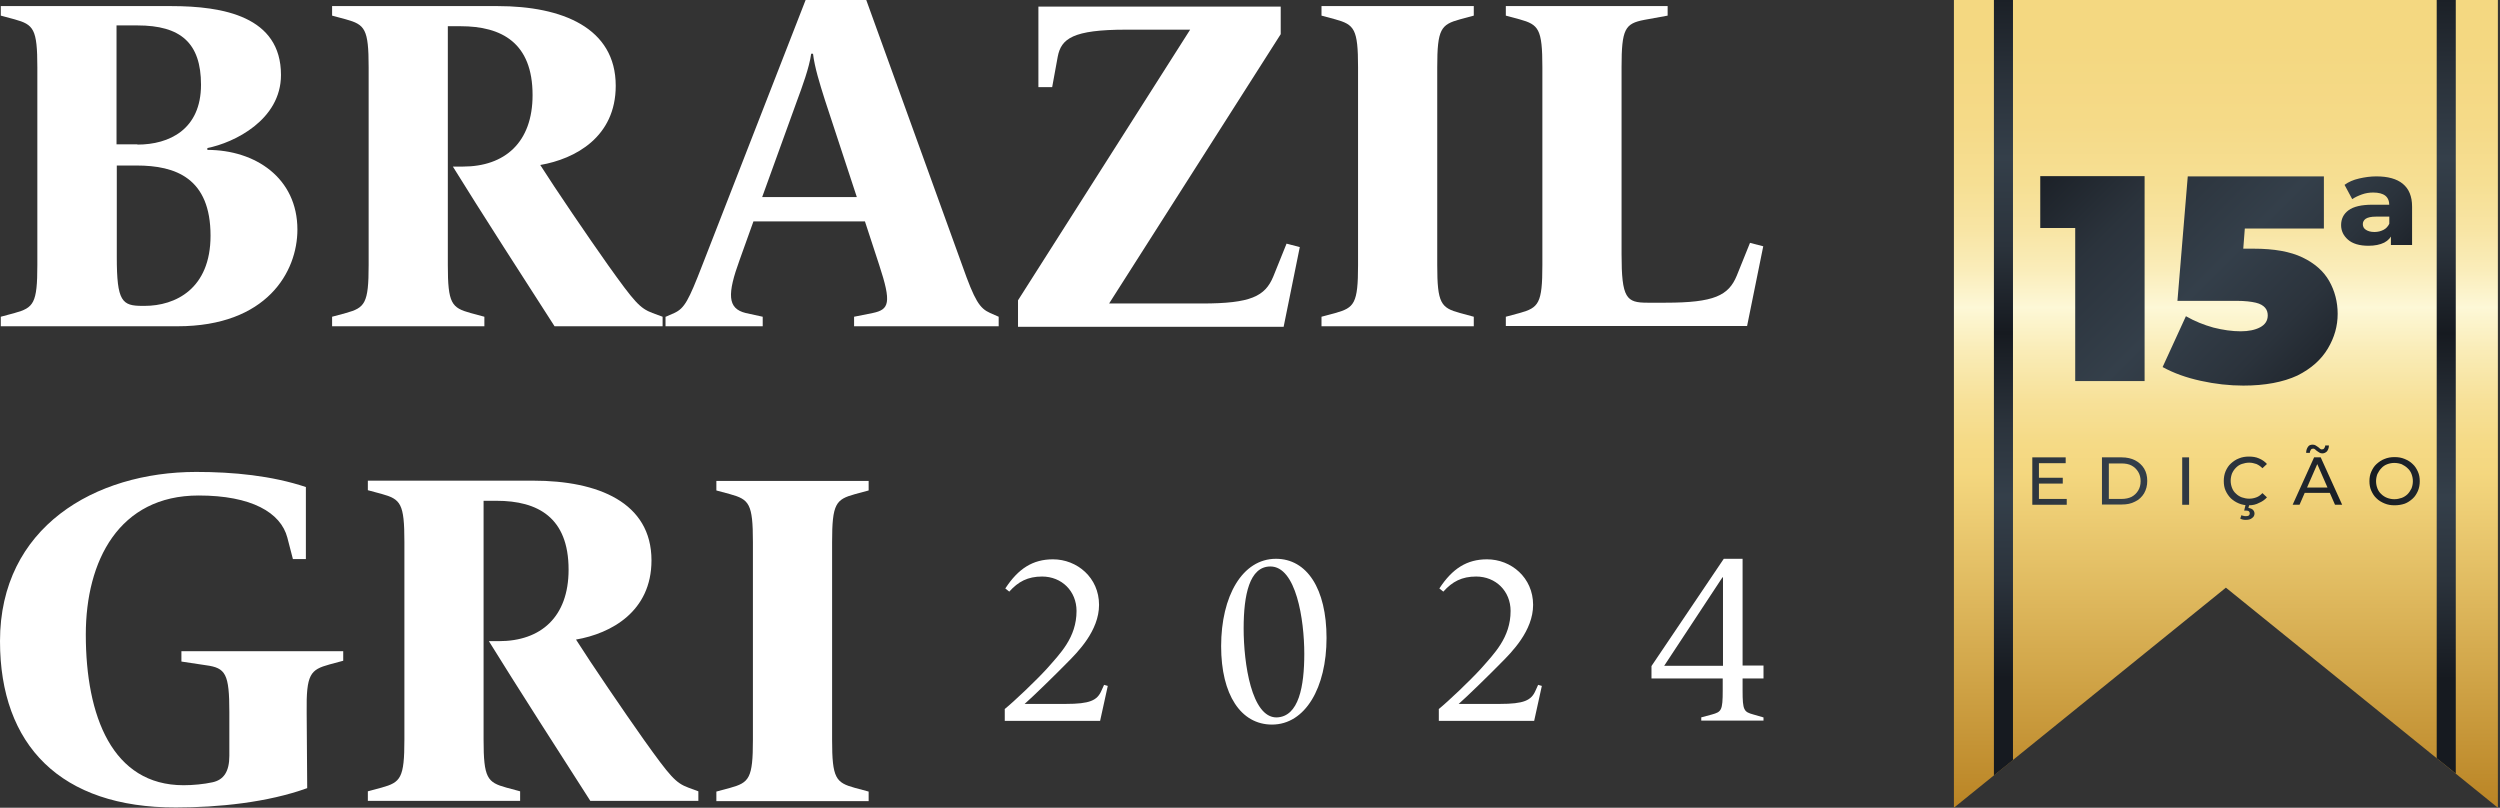
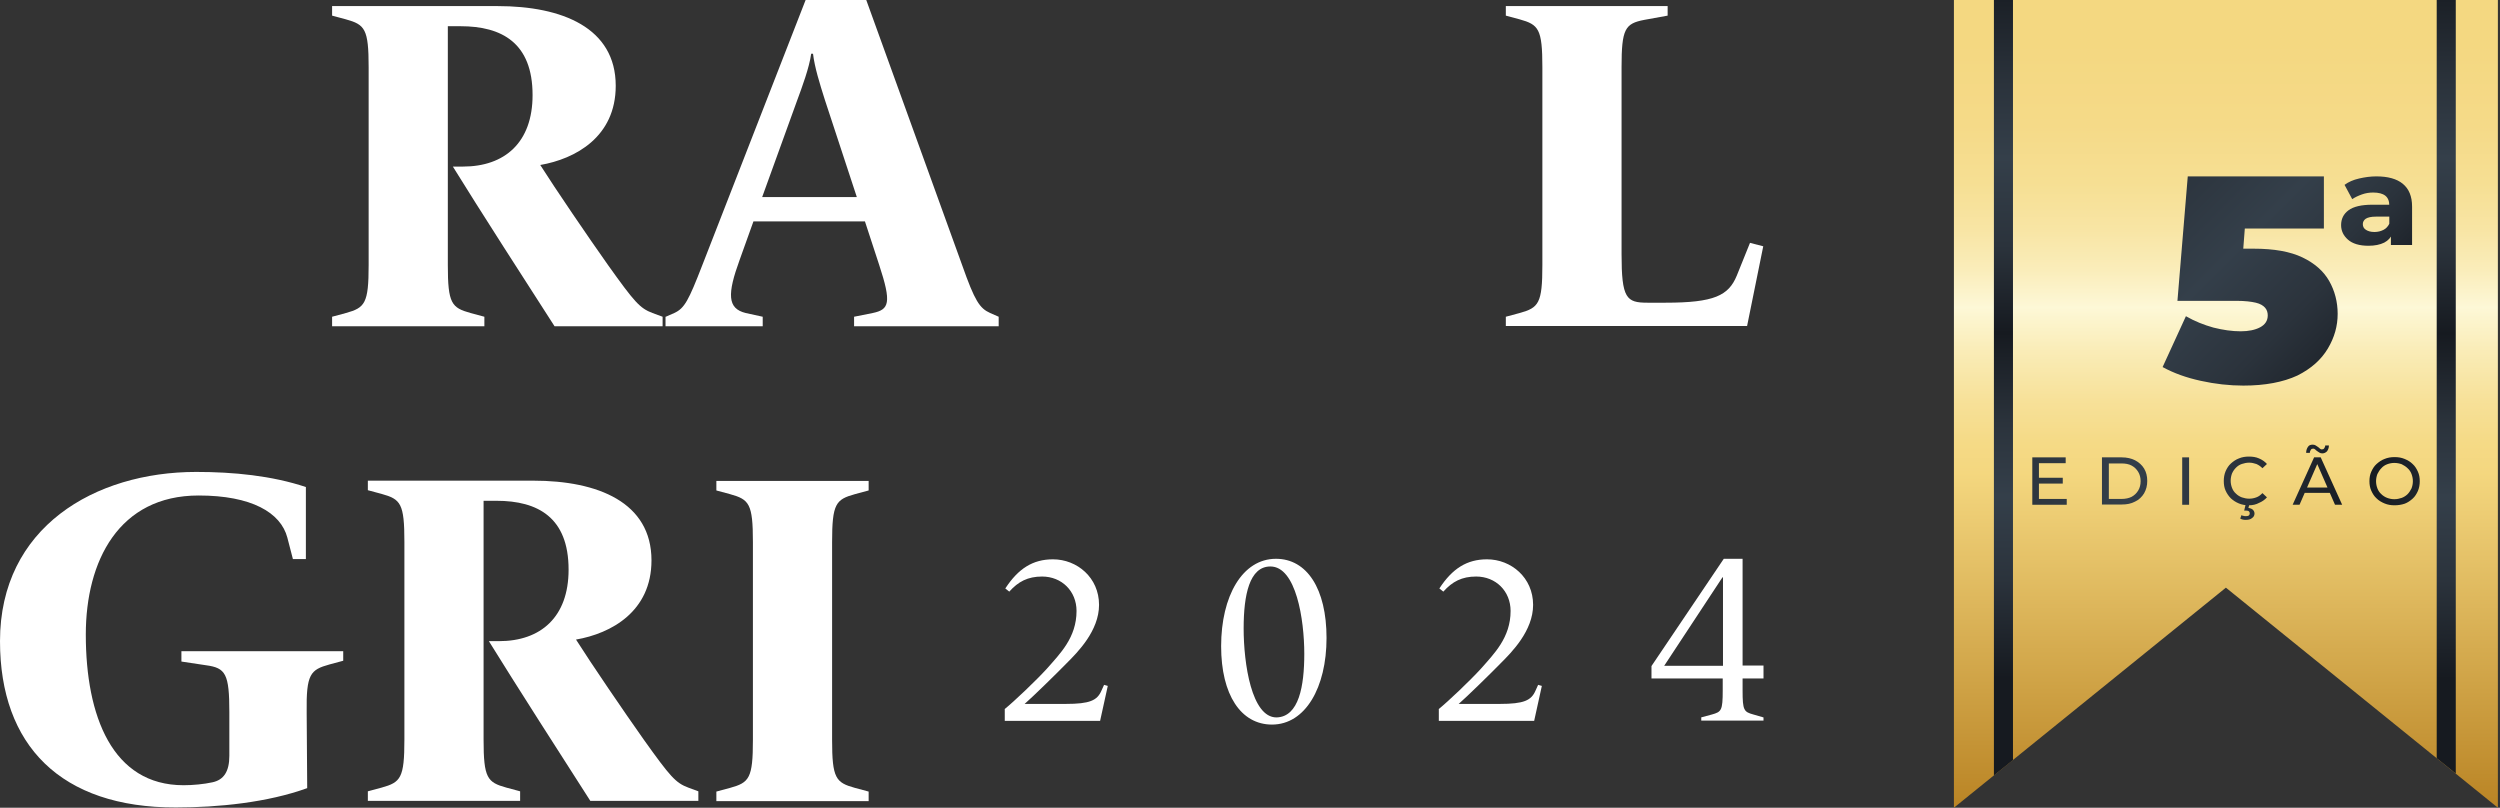
<svg xmlns="http://www.w3.org/2000/svg" width="944" height="305" viewBox="0 0 944 305" fill="none">
  <rect x="0" y="0" width="944" height="305" fill="#333333" stroke="none" />
  <path d="M943.2 305V0H737.8V305L840.5 221.9L943.2 305Z" fill="url(#paint0_linear_318_41)" />
  <path d="M760.1 287V0H752.9V292.8L760.1 287Z" fill="url(#paint1_linear_318_41)" />
  <path d="M920.1 0V286.3L927.3 292.1V0H920.1Z" fill="url(#paint2_linear_318_41)" />
  <path d="M770 188.4H780.4V190.6H767.4V172.7H780V174.9H769.9V188.4H770ZM769.7 180.4H778.9V182.6H769.7V180.4Z" fill="url(#paint3_linear_318_41)" />
  <path d="M793.7 190.6V172.7H801.2C803.1 172.7 804.8 173.1 806.2 173.8C807.7 174.6 808.8 175.6 809.6 176.9C810.4 178.2 810.8 179.8 810.8 181.6C810.8 183.4 810.4 184.9 809.6 186.3C808.8 187.6 807.7 188.7 806.2 189.4C804.7 190.2 803.1 190.5 801.2 190.5H793.7V190.6ZM796.3 188.4H801.1C802.6 188.4 803.9 188.1 804.9 187.6C806 187 806.8 186.2 807.4 185.2C808 184.2 808.3 183 808.3 181.7C808.3 180.4 808 179.2 807.4 178.2C806.8 177.2 806 176.4 804.9 175.8C803.8 175.2 802.5 175 801.1 175H796.3V188.4Z" fill="url(#paint4_linear_318_41)" />
  <path d="M824 190.6V172.7H826.6V190.6H824Z" fill="url(#paint5_linear_318_41)" />
  <path d="M849.2 190.8C847.8 190.8 846.6 190.6 845.4 190.1C844.2 189.6 843.3 189 842.4 188.2C841.6 187.4 840.9 186.4 840.4 185.3C839.9 184.2 839.7 183 839.7 181.6C839.7 180.3 839.9 179.1 840.4 177.9C840.9 176.8 841.5 175.8 842.4 175C843.3 174.2 844.3 173.5 845.4 173.1C846.6 172.6 847.8 172.4 849.2 172.4C850.6 172.4 851.9 172.6 853 173.1C854.2 173.6 855.2 174.3 856 175.2L854.3 176.8C853.6 176.1 852.9 175.6 852 175.2C851.1 174.9 850.2 174.7 849.3 174.7C848.3 174.7 847.4 174.9 846.5 175.2C845.6 175.5 844.9 176 844.3 176.6C843.7 177.2 843.2 177.9 842.8 178.8C842.5 179.6 842.3 180.6 842.3 181.5C842.3 182.5 842.5 183.4 842.8 184.2C843.1 185 843.6 185.8 844.3 186.4C844.9 187 845.7 187.5 846.5 187.8C847.4 188.1 848.3 188.3 849.3 188.3C850.3 188.3 851.2 188.1 852 187.8C852.9 187.5 853.6 186.9 854.3 186.2L856 187.8C855.2 188.7 854.2 189.4 853 189.9C851.9 190.5 850.6 190.8 849.2 190.8ZM848.1 196.3C847.7 196.3 847.2 196.3 846.9 196.2C846.5 196.1 846.2 196 845.9 195.8L846.4 194.5C846.7 194.7 846.9 194.8 847.2 194.8C847.5 194.9 847.8 194.9 848.1 194.9C848.6 194.9 849 194.8 849.2 194.6C849.4 194.4 849.5 194.2 849.5 193.8C849.5 193.5 849.4 193.3 849.2 193.1C849 192.9 848.6 192.8 848.1 192.8H847.4L848 190.3H849.4L849 191.8C849.7 191.9 850.3 192.1 850.7 192.5C851.1 192.9 851.3 193.4 851.3 193.9C851.3 194.6 851 195.2 850.4 195.6C849.8 196.1 849.1 196.3 848.1 196.3Z" fill="url(#paint6_linear_318_41)" />
  <path d="M865.7 190.6L873.8 172.7H876.3L884.4 190.6H881.7L874.5 174.1H875.5L868.3 190.6H865.7ZM869.2 186.1L869.9 184.1H880L880.7 186.1H869.2ZM876.9 171.2C876.5 171.2 876.1 171.1 875.8 170.9C875.5 170.7 875.2 170.5 874.9 170.3C874.6 170.1 874.4 169.9 874.2 169.7C874 169.5 873.7 169.4 873.5 169.4C873.1 169.4 872.8 169.5 872.6 169.8C872.4 170.1 872.2 170.5 872.2 171H870.8C870.8 170 871.1 169.3 871.5 168.7C871.9 168.1 872.5 167.9 873.3 167.9C873.7 167.9 874.1 168 874.4 168.2C874.7 168.4 875 168.6 875.3 168.8C875.6 169 875.8 169.2 876 169.4C876.2 169.6 876.5 169.7 876.7 169.7C877.1 169.7 877.4 169.6 877.6 169.3C877.8 169 878 168.7 878 168.2H879.4C879.4 169.1 879.1 169.8 878.7 170.4C878.2 170.9 877.6 171.2 876.9 171.2Z" fill="url(#paint7_linear_318_41)" />
  <path d="M904.2 190.8C902.8 190.8 901.6 190.6 900.4 190.1C899.2 189.6 898.2 189 897.4 188.2C896.5 187.4 895.9 186.4 895.4 185.3C894.9 184.2 894.7 183 894.7 181.7C894.7 180.4 894.9 179.2 895.4 178.1C895.9 177 896.5 176 897.4 175.2C898.3 174.4 899.3 173.7 900.4 173.3C901.6 172.8 902.8 172.6 904.2 172.6C905.6 172.6 906.8 172.8 908 173.3C909.2 173.8 910.2 174.4 911 175.2C911.9 176 912.5 177 913 178.1C913.5 179.2 913.7 180.4 913.7 181.7C913.7 183 913.5 184.2 913 185.4C912.5 186.5 911.9 187.5 911 188.3C910.1 189.1 909.1 189.8 908 190.2C906.8 190.6 905.5 190.8 904.2 190.8ZM904.1 188.5C905.1 188.5 906 188.3 906.9 188C907.7 187.7 908.5 187.2 909.1 186.6C909.7 186 910.2 185.2 910.6 184.4C910.9 183.6 911.1 182.7 911.1 181.7C911.1 180.7 910.9 179.8 910.6 179C910.3 178.2 909.8 177.4 909.1 176.8C908.5 176.2 907.7 175.7 906.9 175.3C906.1 175 905.1 174.8 904.1 174.8C903.1 174.8 902.2 175 901.4 175.3C900.6 175.6 899.8 176.1 899.2 176.8C898.6 177.4 898.1 178.2 897.7 179C897.4 179.8 897.2 180.7 897.2 181.7C897.2 182.7 897.4 183.6 897.7 184.4C898 185.2 898.5 186 899.2 186.6C899.8 187.2 900.6 187.7 901.4 188C902.2 188.3 903.1 188.5 904.1 188.5Z" fill="url(#paint8_linear_318_41)" />
  <path d="M894.3 92.8C890.9 92.8 888.3 92 886.6 90.5C884.9 89 884 87.2 884 85C884 82.7 884.9 80.8 886.8 79.4C888.7 78 891.7 77.3 895.8 77.3H903V81.8H897.1C895.3 81.8 894.1 82.1 893.3 82.6C892.6 83.1 892.2 83.8 892.2 84.6C892.2 85.6 892.6 86.3 893.4 86.8C894.2 87.3 895.2 87.6 896.6 87.6C897.9 87.6 899 87.3 900 86.8C901 86.3 901.7 85.5 902.2 84.5L903.3 88.3C902.8 89.7 901.8 90.8 900.3 91.6C898.7 92.4 896.7 92.8 894.3 92.8ZM902.8 92.5V87.5L902.2 86.5V77.6C902.2 75.9 901.7 74.7 900.7 73.9C899.7 73.1 898.1 72.7 896.1 72.7C894.7 72.7 893.3 72.9 891.9 73.4C890.5 73.9 889.2 74.5 888.2 75.2L885.3 69.8C886.8 68.7 888.6 67.9 890.8 67.4C893 66.9 895.1 66.6 897.3 66.6C901.6 66.6 905 67.5 907.3 69.4C909.6 71.3 910.8 74.1 910.8 78V92.5H902.8Z" fill="url(#paint9_linear_318_41)" />
-   <path d="M783.6 143.9V75.5L794.8 86.1H770.4V66.5H809.8V143.9H783.6Z" fill="url(#paint10_linear_318_41)" />
  <path d="M847.1 145.6C841.8 145.6 836.4 145 831 143.8C825.5 142.6 820.8 140.9 816.6 138.6L825.4 119.4C828.7 121.3 832.2 122.7 835.8 123.7C839.4 124.6 842.8 125.1 846.1 125.1C849 125.1 851.5 124.6 853.4 123.6C855.3 122.6 856.3 121.1 856.3 119.1C856.3 118 856 117 855.3 116.2C854.6 115.4 853.5 114.7 851.8 114.3C850.1 113.9 847.7 113.6 844.6 113.6H822.2L826.1 66.6H877.5V86.3H835.3L848.5 75.1L846.2 105.1L833 93.9H851C858.7 93.9 864.8 95 869.4 97.2C874 99.4 877.4 102.4 879.5 106.1C881.6 109.8 882.7 114 882.7 118.5C882.7 123.1 881.5 127.4 879 131.6C876.5 135.8 872.7 139.2 867.5 141.8C862.1 144.3 855.3 145.6 847.1 145.6Z" fill="url(#paint11_linear_318_41)" />
-   <path d="M0.3 119.6L5.5 118.2C12.7 116.2 14.1 114.6 14.1 100.1V25.4C14.1 10.9 12.7 9.3 5.5 7.3L0.3 5.9V2.3H64.6C84.3 2.3 106.1 6.2 106.1 28.3C106.1 45.3 88.4 53.9 78.3 55.9V56.6C96.4 56.6 112.3 67.2 112.3 86.7C112.3 102.6 100.8 123.2 67 123.2H0.3V119.6ZM51.9 54.6C63.9 54.6 75.9 48.9 75.9 32C75.9 16.2 68.2 9.6 51.9 9.6H44V54.5H51.9V54.6ZM54.6 115.5C66.2 115.5 79.5 109.1 79.5 89C79.5 67.3 66.4 62.5 51.6 62.5H44.1V97.1C44.1 113.9 46.1 115.5 53.8 115.5H54.6Z" fill="white" />
  <path d="M171 62.9H174.8C190.6 62.9 201.1 53.8 201.1 35.9C201.1 16.2 189.5 9.9 173.9 9.9H169.1V100.1C169.1 114.6 170.5 116.2 177.7 118.2L182.9 119.6V123.2H125.4V119.6L130.6 118.2C137.8 116.2 139.2 114.6 139.2 100.1V25.4C139.2 10.9 137.8 9.3 130.6 7.3L125.4 5.9V2.3H187.9C212.3 2.3 232.5 10.5 232.5 32.4C232.5 51.7 217.3 60 204 62.3C209.7 71.3 222.1 89.5 229.6 100.1C239.6 114.1 241.6 116.4 246.4 118.2L250.2 119.6V123.2H209.4C199.6 108 180.5 78.3 171 62.9Z" fill="white" />
  <path d="M251.4 119.6L254.6 118.2C258.5 116.4 260 113.5 265.2 100.1L304.2 0H327.1L363.3 100.1C368.1 113.7 369.9 116.4 373.9 118.2L377.1 119.6V123.2H322.5V119.6L329.5 118.2C335.8 116.9 336.7 114.4 332 100.1L326.6 83.6H284.5L279.3 98.1C274.6 111 274.6 116.5 281.6 118.2L288 119.6V123.2H251.3V119.6H251.4ZM323.5 74.3L311.5 37.8C309.5 31.5 307.6 25.4 307 20.3H306.3C305.6 25.5 302.9 32.8 300.9 38.2L287.8 74.4H323.5V74.3Z" fill="white" />
-   <path d="M384.4 113.4L449.4 11.2H425.2C405.1 11.2 400.7 14.6 399.4 21.4L397.3 32.9H392.1V2.5H483.6V12.9L418.8 114.6H453.9C472.3 114.6 477.7 111.9 480.8 104.4L485.8 92L490.8 93.3L484.7 123.4H384.4V113.4Z" fill="white" />
-   <path d="M499 119.6L504.2 118.2C511.4 116.2 512.8 114.6 512.8 100.1V25.4C512.8 10.9 511.4 9.3 504.2 7.3L499 5.9V2.3H556.5V5.9L551.3 7.3C544.1 9.3 542.7 10.9 542.7 25.4V100.1C542.7 114.6 544.1 116.2 551.3 118.2L556.5 119.6V123.2H499V119.6Z" fill="white" />
  <path d="M568.6 119.6L573.8 118.2C581 116.2 582.4 114.6 582.4 100.1V25.4C582.4 10.9 581 9.3 573.8 7.3L568.6 5.9V2.3H629.7V5.9L620.9 7.5C613.6 8.9 612.3 10.9 612.3 25.4V95.9C612.3 112.7 614.1 114.3 622.1 114.3H628.9C647.3 114.3 652.7 111.6 655.8 104.1L660.8 91.7L665.8 93L659.7 123.1H568.6V119.6Z" fill="white" />
  <path d="M0 242.1C0 199.1 35.8 178.2 74.1 178.2C88.1 178.2 102.6 179.6 115.5 183.9V211.1H110.6L108.5 203C106 193.5 94.9 187.1 75 187.1C44.9 187.1 32.4 211.8 32.4 239.6C32.4 270.4 42.4 296.5 69.3 296.5C72.9 296.5 77 296.1 80.2 295.4C84.5 294.5 86.6 291.3 86.6 285.4V268.9C86.6 254.4 85.2 252.2 77.8 251.2L68.5 249.8V245.9H129.6V249.5L124.4 250.9C117.2 252.9 115.6 254.5 115.8 269L116 297.6C101.1 303 82.5 304.9 66.4 304.9C22.9 305 0 281.4 0 242.1Z" fill="white" />
  <path d="M184.6 242.1H188.4C204.2 242.1 214.7 233 214.7 215.1C214.7 195.4 203.1 189.1 187.5 189.1H182.6V279.3C182.6 293.8 184 295.4 191.2 297.4L196.4 298.8V302.4H138.9V298.8L144.1 297.4C151.3 295.4 152.7 293.8 152.7 279.3V204.6C152.7 190.1 151.3 188.5 144.1 186.5L138.9 185.1V181.5H201.4C225.8 181.5 246 189.7 246 211.6C246 230.9 230.8 239.2 217.5 241.5C223.2 250.5 235.6 268.7 243.1 279.3C253.1 293.3 255.1 295.6 259.9 297.4L263.7 298.8V302.4H222.9C213.2 287.3 194.1 257.5 184.6 242.1Z" fill="white" />
  <path d="M270.5 298.9L275.7 297.5C282.9 295.5 284.3 293.9 284.3 279.4V204.7C284.3 190.2 282.9 188.6 275.7 186.6L270.5 185.2V181.6H328V185.2L322.8 186.6C315.6 188.6 314.2 190.2 314.2 204.7V279.4C314.2 293.9 315.6 295.5 322.8 297.5L328 298.9V302.5H270.5V298.9Z" fill="white" />
  <path d="M379.3 267.8C383 264.8 391.2 257 395.3 252.5C400.2 246.9 406.5 240.8 406.5 230.7C406.5 223.2 400.9 217.7 393.5 217.7C388.1 217.7 384.5 219.6 381.1 223.4L379.6 222.2C384.5 214.7 390 211.2 397.6 211.2C406.7 211.2 415 218.1 415 228.4C415 238.2 406.9 246.3 402.8 250.4C399 254.3 390 263.1 386.9 265.8H402.4C411.5 265.8 414.3 264.5 415.9 260.8L416.9 258.6L418.3 259L415.4 272.2H379.4V267.8H379.3Z" fill="white" />
  <path d="M461.1 244C461.1 225.1 469.1 211 481.8 211C493.5 211 500.9 222.3 500.9 240.9C500.9 259.6 492.9 273.6 480.3 273.6C468.6 273.6 461.1 262.4 461.1 244ZM492.5 246.9C492.5 233.9 489.4 213.9 479.7 213.9C471.8 213.9 469.6 224.6 469.6 237.3C469.6 250.6 472.6 270.9 482 270.9C490.5 270.7 492.5 259 492.5 246.9Z" fill="white" />
  <path d="M543.2 267.8C546.9 264.8 555.1 257 559.2 252.5C564.1 246.9 570.4 240.8 570.4 230.7C570.4 223.2 564.8 217.7 557.4 217.7C552 217.7 548.4 219.6 545 223.4L543.5 222.2C548.4 214.7 553.9 211.2 561.5 211.2C570.6 211.2 578.9 218.1 578.9 228.4C578.9 238.2 570.8 246.3 566.7 250.4C562.9 254.3 553.9 263.1 550.8 265.8H566.3C575.4 265.8 578.2 264.5 579.8 260.8L580.8 258.6L582.2 259L579.3 272.2H543.3V267.8H543.2Z" fill="white" />
  <path d="M642.3 270.9L646.4 269.8C650 268.8 650.5 268.3 650.5 260.7V256.2H623.6V251.5L650.9 211H658V251.3H665.9V256.2H658V260.7C658 268.3 658.5 268.8 662.1 269.8L665.9 270.9V272.1H642.4V270.9H642.3ZM650.6 251.4V218H650.4L628.4 251.4H650.6Z" fill="white" />
  <defs>
    <linearGradient id="paint0_linear_318_41" x1="840.523" y1="-81.329" x2="840.523" y2="620.806" gradientUnits="userSpaceOnUse">
      <stop offset="0.016" stop-color="#F4D77F" />
      <stop offset="0.139" stop-color="#F4D881" />
      <stop offset="0.183" stop-color="#F5DA88" />
      <stop offset="0.214" stop-color="#F6DF93" />
      <stop offset="0.239" stop-color="#F8E5A4" />
      <stop offset="0.261" stop-color="#FAEDBA" />
      <stop offset="0.28" stop-color="#FDF7D5" />
      <stop offset="0.281" stop-color="#FDF8D7" />
      <stop offset="0.303" stop-color="#FAEDB9" />
      <stop offset="0.331" stop-color="#F7E199" />
      <stop offset="0.354" stop-color="#F5DA86" />
      <stop offset="0.37" stop-color="#F4D77F" />
      <stop offset="0.583" stop-color="#AF7514" />
      <stop offset="0.646" stop-color="#E0BA60" />
      <stop offset="0.676" stop-color="#F4D77F" />
      <stop offset="0.737" stop-color="#FDF8D7" />
      <stop offset="0.839" stop-color="#F4D77F" />
      <stop offset="1" stop-color="#AF7514" />
    </linearGradient>
    <linearGradient id="paint1_linear_318_41" x1="756.533" y1="256.186" x2="756.533" y2="-10.574" gradientUnits="userSpaceOnUse">
      <stop stop-color="#161A20" />
      <stop offset="0.14" stop-color="#2B333C" />
      <stop offset="0.258" stop-color="#343F4A" />
      <stop offset="0.36" stop-color="#2B333C" />
      <stop offset="0.489" stop-color="#161A20" />
      <stop offset="0.613" stop-color="#2B333C" />
      <stop offset="0.737" stop-color="#343F4A" />
      <stop offset="0.839" stop-color="#2B333C" />
      <stop offset="1" stop-color="#161A20" />
    </linearGradient>
    <linearGradient id="paint2_linear_318_41" x1="923.718" y1="256.456" x2="923.718" y2="-10.585" gradientUnits="userSpaceOnUse">
      <stop stop-color="#161A20" />
      <stop offset="0.14" stop-color="#2B333C" />
      <stop offset="0.258" stop-color="#343F4A" />
      <stop offset="0.36" stop-color="#2B333C" />
      <stop offset="0.489" stop-color="#161A20" />
      <stop offset="0.613" stop-color="#2B333C" />
      <stop offset="0.737" stop-color="#343F4A" />
      <stop offset="0.839" stop-color="#2B333C" />
      <stop offset="1" stop-color="#161A20" />
    </linearGradient>
    <linearGradient id="paint3_linear_318_41" x1="705.888" y1="173.275" x2="1085.38" y2="220.03" gradientUnits="userSpaceOnUse">
      <stop stop-color="#161A20" />
      <stop offset="0.14" stop-color="#2B333C" />
      <stop offset="0.258" stop-color="#343F4A" />
      <stop offset="0.36" stop-color="#2B333C" />
      <stop offset="0.489" stop-color="#161A20" />
      <stop offset="0.613" stop-color="#2B333C" />
      <stop offset="0.737" stop-color="#343F4A" />
      <stop offset="0.839" stop-color="#2B333C" />
      <stop offset="1" stop-color="#161A20" />
    </linearGradient>
    <linearGradient id="paint4_linear_318_41" x1="706.249" y1="170.338" x2="1085.74" y2="217.092" gradientUnits="userSpaceOnUse">
      <stop stop-color="#161A20" />
      <stop offset="0.14" stop-color="#2B333C" />
      <stop offset="0.258" stop-color="#343F4A" />
      <stop offset="0.36" stop-color="#2B333C" />
      <stop offset="0.489" stop-color="#161A20" />
      <stop offset="0.613" stop-color="#2B333C" />
      <stop offset="0.737" stop-color="#343F4A" />
      <stop offset="0.839" stop-color="#2B333C" />
      <stop offset="1" stop-color="#161A20" />
    </linearGradient>
    <linearGradient id="paint5_linear_318_41" x1="706.661" y1="167.012" x2="1086.15" y2="213.765" gradientUnits="userSpaceOnUse">
      <stop stop-color="#161A20" />
      <stop offset="0.14" stop-color="#2B333C" />
      <stop offset="0.258" stop-color="#343F4A" />
      <stop offset="0.36" stop-color="#2B333C" />
      <stop offset="0.489" stop-color="#161A20" />
      <stop offset="0.613" stop-color="#2B333C" />
      <stop offset="0.737" stop-color="#343F4A" />
      <stop offset="0.839" stop-color="#2B333C" />
      <stop offset="1" stop-color="#161A20" />
    </linearGradient>
    <linearGradient id="paint6_linear_318_41" x1="706.675" y1="166.877" x2="1086.17" y2="213.632" gradientUnits="userSpaceOnUse">
      <stop stop-color="#161A20" />
      <stop offset="0.14" stop-color="#2B333C" />
      <stop offset="0.258" stop-color="#343F4A" />
      <stop offset="0.36" stop-color="#2B333C" />
      <stop offset="0.489" stop-color="#161A20" />
      <stop offset="0.613" stop-color="#2B333C" />
      <stop offset="0.737" stop-color="#343F4A" />
      <stop offset="0.839" stop-color="#2B333C" />
      <stop offset="1" stop-color="#161A20" />
    </linearGradient>
    <linearGradient id="paint7_linear_318_41" x1="707.643" y1="159.027" x2="1087.13" y2="205.781" gradientUnits="userSpaceOnUse">
      <stop stop-color="#161A20" />
      <stop offset="0.14" stop-color="#2B333C" />
      <stop offset="0.258" stop-color="#343F4A" />
      <stop offset="0.36" stop-color="#2B333C" />
      <stop offset="0.489" stop-color="#161A20" />
      <stop offset="0.613" stop-color="#2B333C" />
      <stop offset="0.737" stop-color="#343F4A" />
      <stop offset="0.839" stop-color="#2B333C" />
      <stop offset="1" stop-color="#161A20" />
    </linearGradient>
    <linearGradient id="paint8_linear_318_41" x1="707.838" y1="157.444" x2="1087.33" y2="204.198" gradientUnits="userSpaceOnUse">
      <stop stop-color="#161A20" />
      <stop offset="0.14" stop-color="#2B333C" />
      <stop offset="0.258" stop-color="#343F4A" />
      <stop offset="0.36" stop-color="#2B333C" />
      <stop offset="0.489" stop-color="#161A20" />
      <stop offset="0.613" stop-color="#2B333C" />
      <stop offset="0.737" stop-color="#343F4A" />
      <stop offset="0.839" stop-color="#2B333C" />
      <stop offset="1" stop-color="#161A20" />
    </linearGradient>
    <linearGradient id="paint9_linear_318_41" x1="834.154" y1="17.124" x2="1008.53" y2="191.5" gradientUnits="userSpaceOnUse">
      <stop stop-color="#161A20" />
      <stop offset="0.14" stop-color="#2B333C" />
      <stop offset="0.258" stop-color="#343F4A" />
      <stop offset="0.36" stop-color="#2B333C" />
      <stop offset="0.489" stop-color="#161A20" />
      <stop offset="0.613" stop-color="#2B333C" />
      <stop offset="0.737" stop-color="#343F4A" />
      <stop offset="0.839" stop-color="#2B333C" />
      <stop offset="1" stop-color="#161A20" />
    </linearGradient>
    <linearGradient id="paint10_linear_318_41" x1="755.588" y1="64.079" x2="985.466" y2="293.956" gradientUnits="userSpaceOnUse">
      <stop stop-color="#161A20" />
      <stop offset="0.14" stop-color="#2B333C" />
      <stop offset="0.258" stop-color="#343F4A" />
      <stop offset="0.36" stop-color="#2B333C" />
      <stop offset="0.489" stop-color="#161A20" />
      <stop offset="0.613" stop-color="#2B333C" />
      <stop offset="0.737" stop-color="#343F4A" />
      <stop offset="0.839" stop-color="#2B333C" />
      <stop offset="1" stop-color="#161A20" />
    </linearGradient>
    <linearGradient id="paint11_linear_318_41" x1="782.035" y1="37.633" x2="1011.91" y2="267.51" gradientUnits="userSpaceOnUse">
      <stop stop-color="#161A20" />
      <stop offset="0.14" stop-color="#2B333C" />
      <stop offset="0.258" stop-color="#343F4A" />
      <stop offset="0.36" stop-color="#2B333C" />
      <stop offset="0.489" stop-color="#161A20" />
      <stop offset="0.613" stop-color="#2B333C" />
      <stop offset="0.737" stop-color="#343F4A" />
      <stop offset="0.839" stop-color="#2B333C" />
      <stop offset="1" stop-color="#161A20" />
    </linearGradient>
  </defs>
</svg>